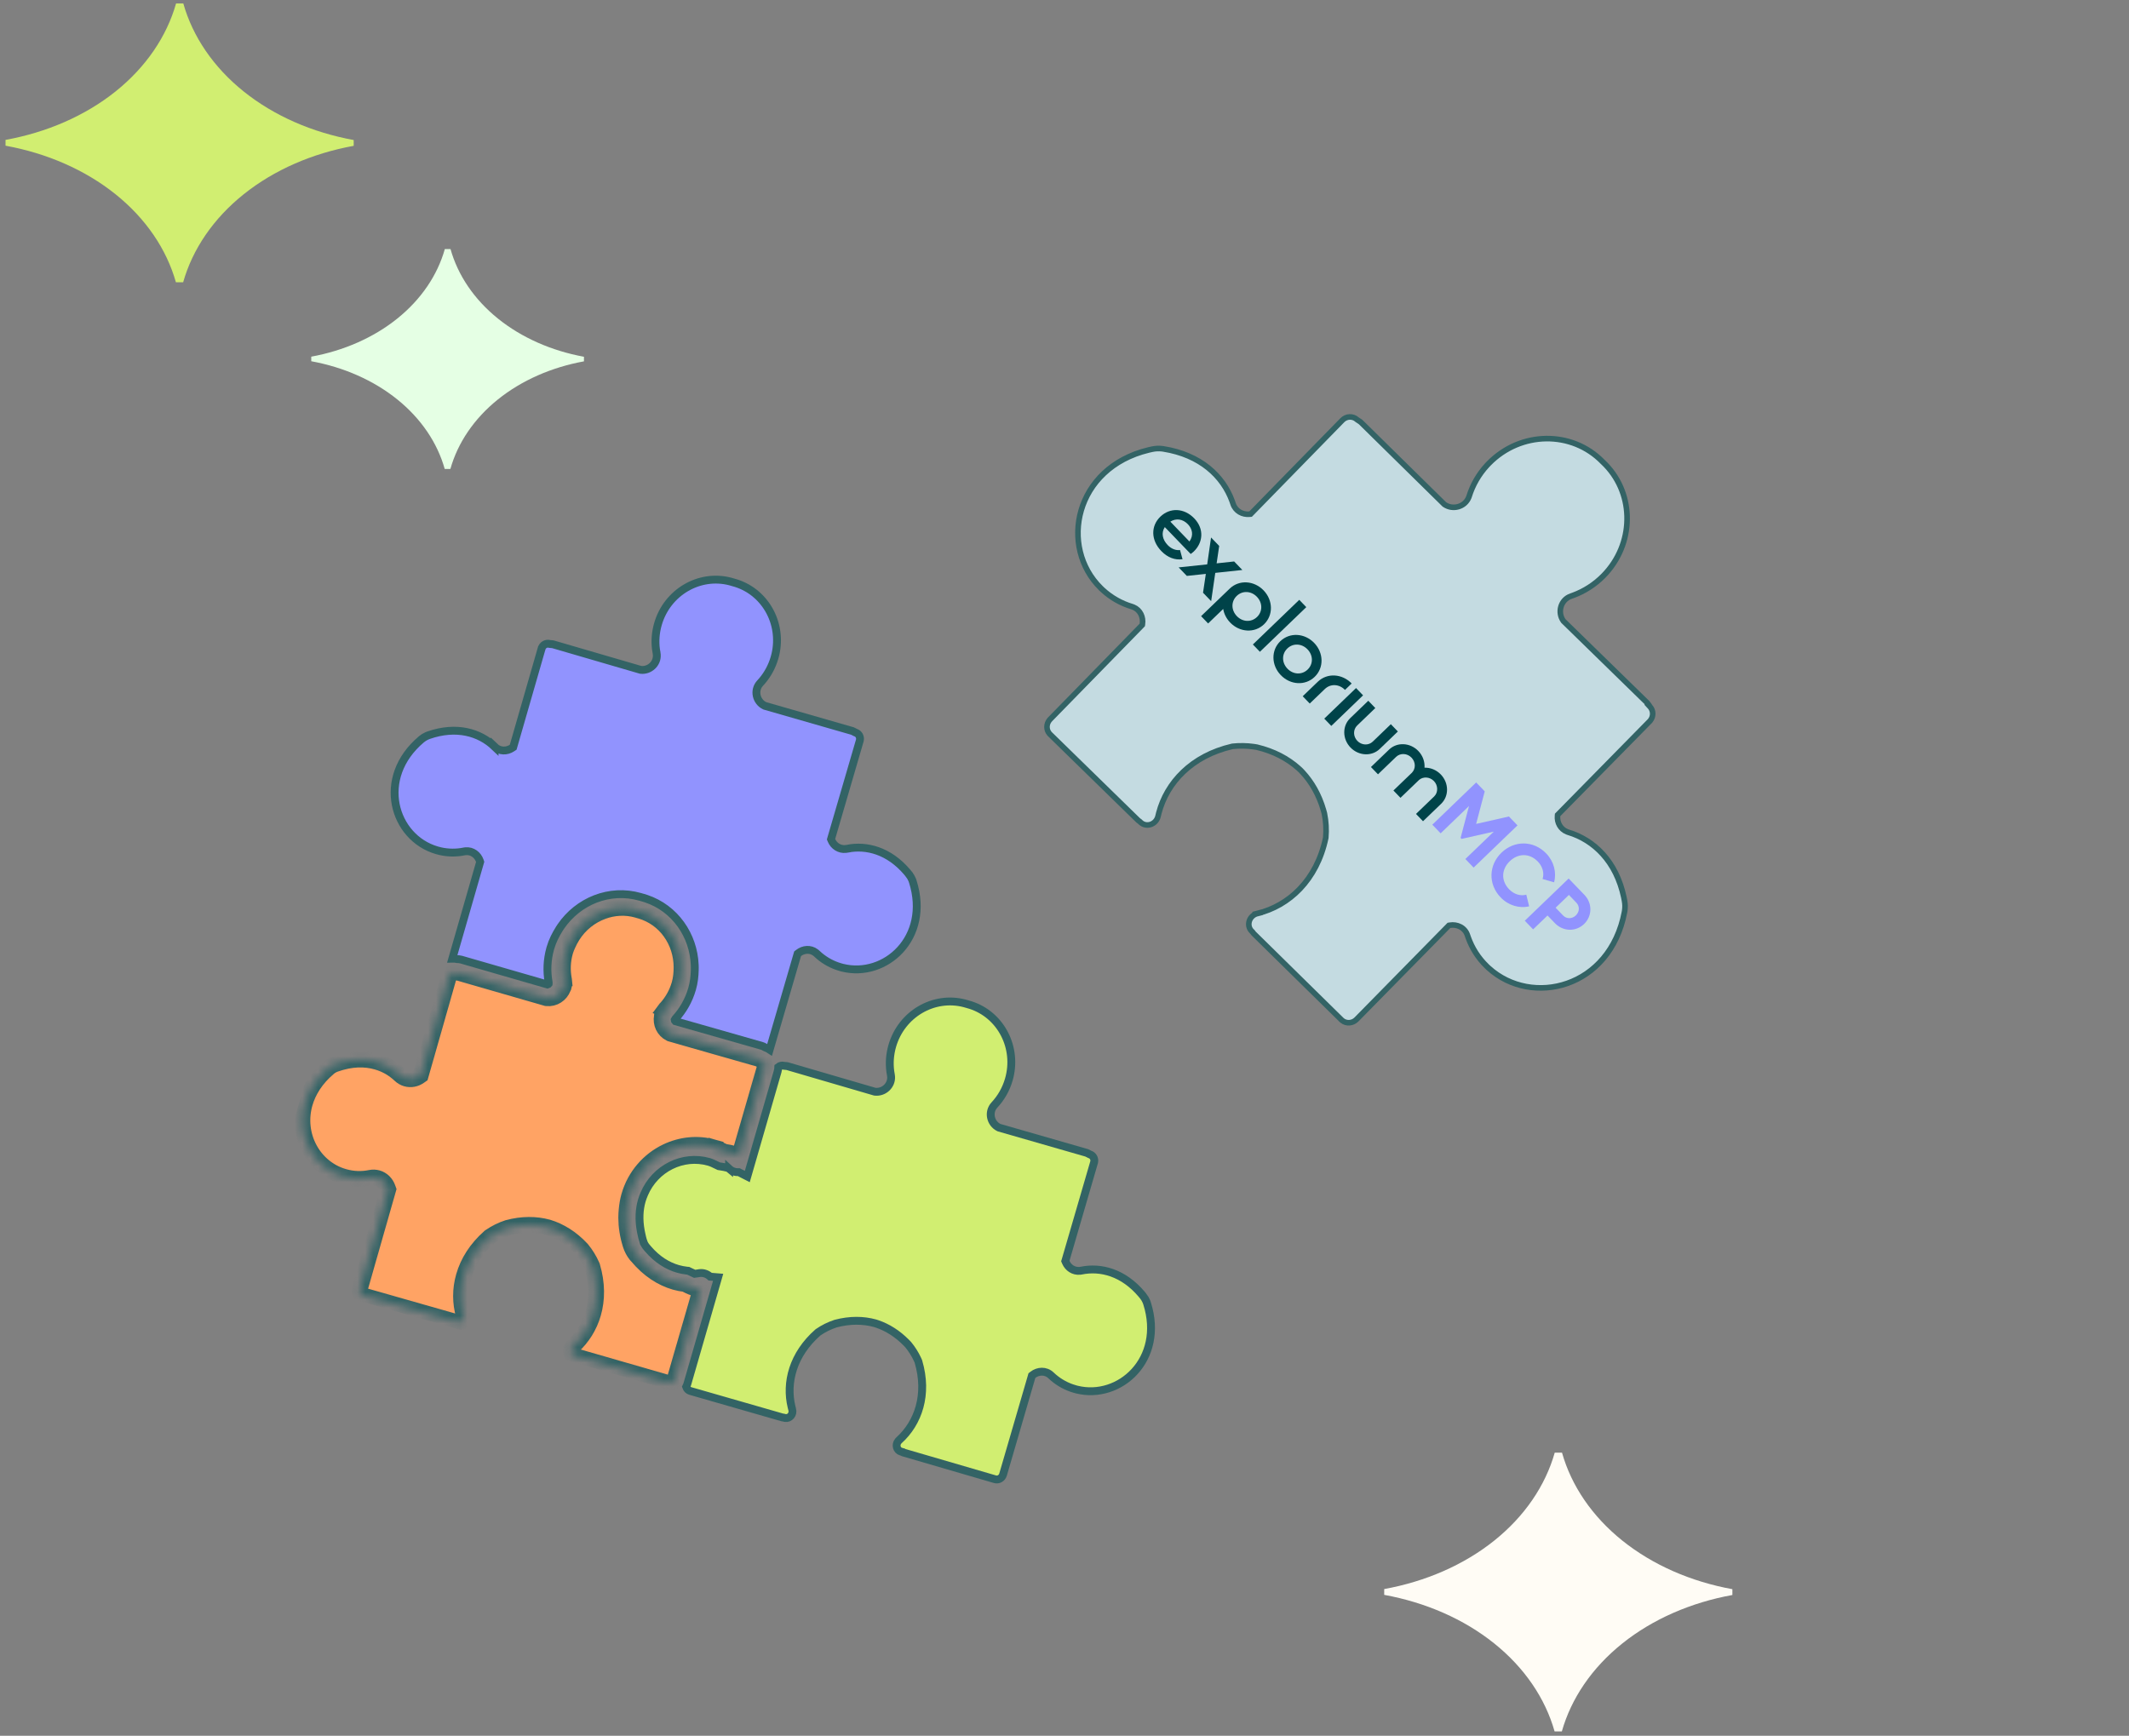
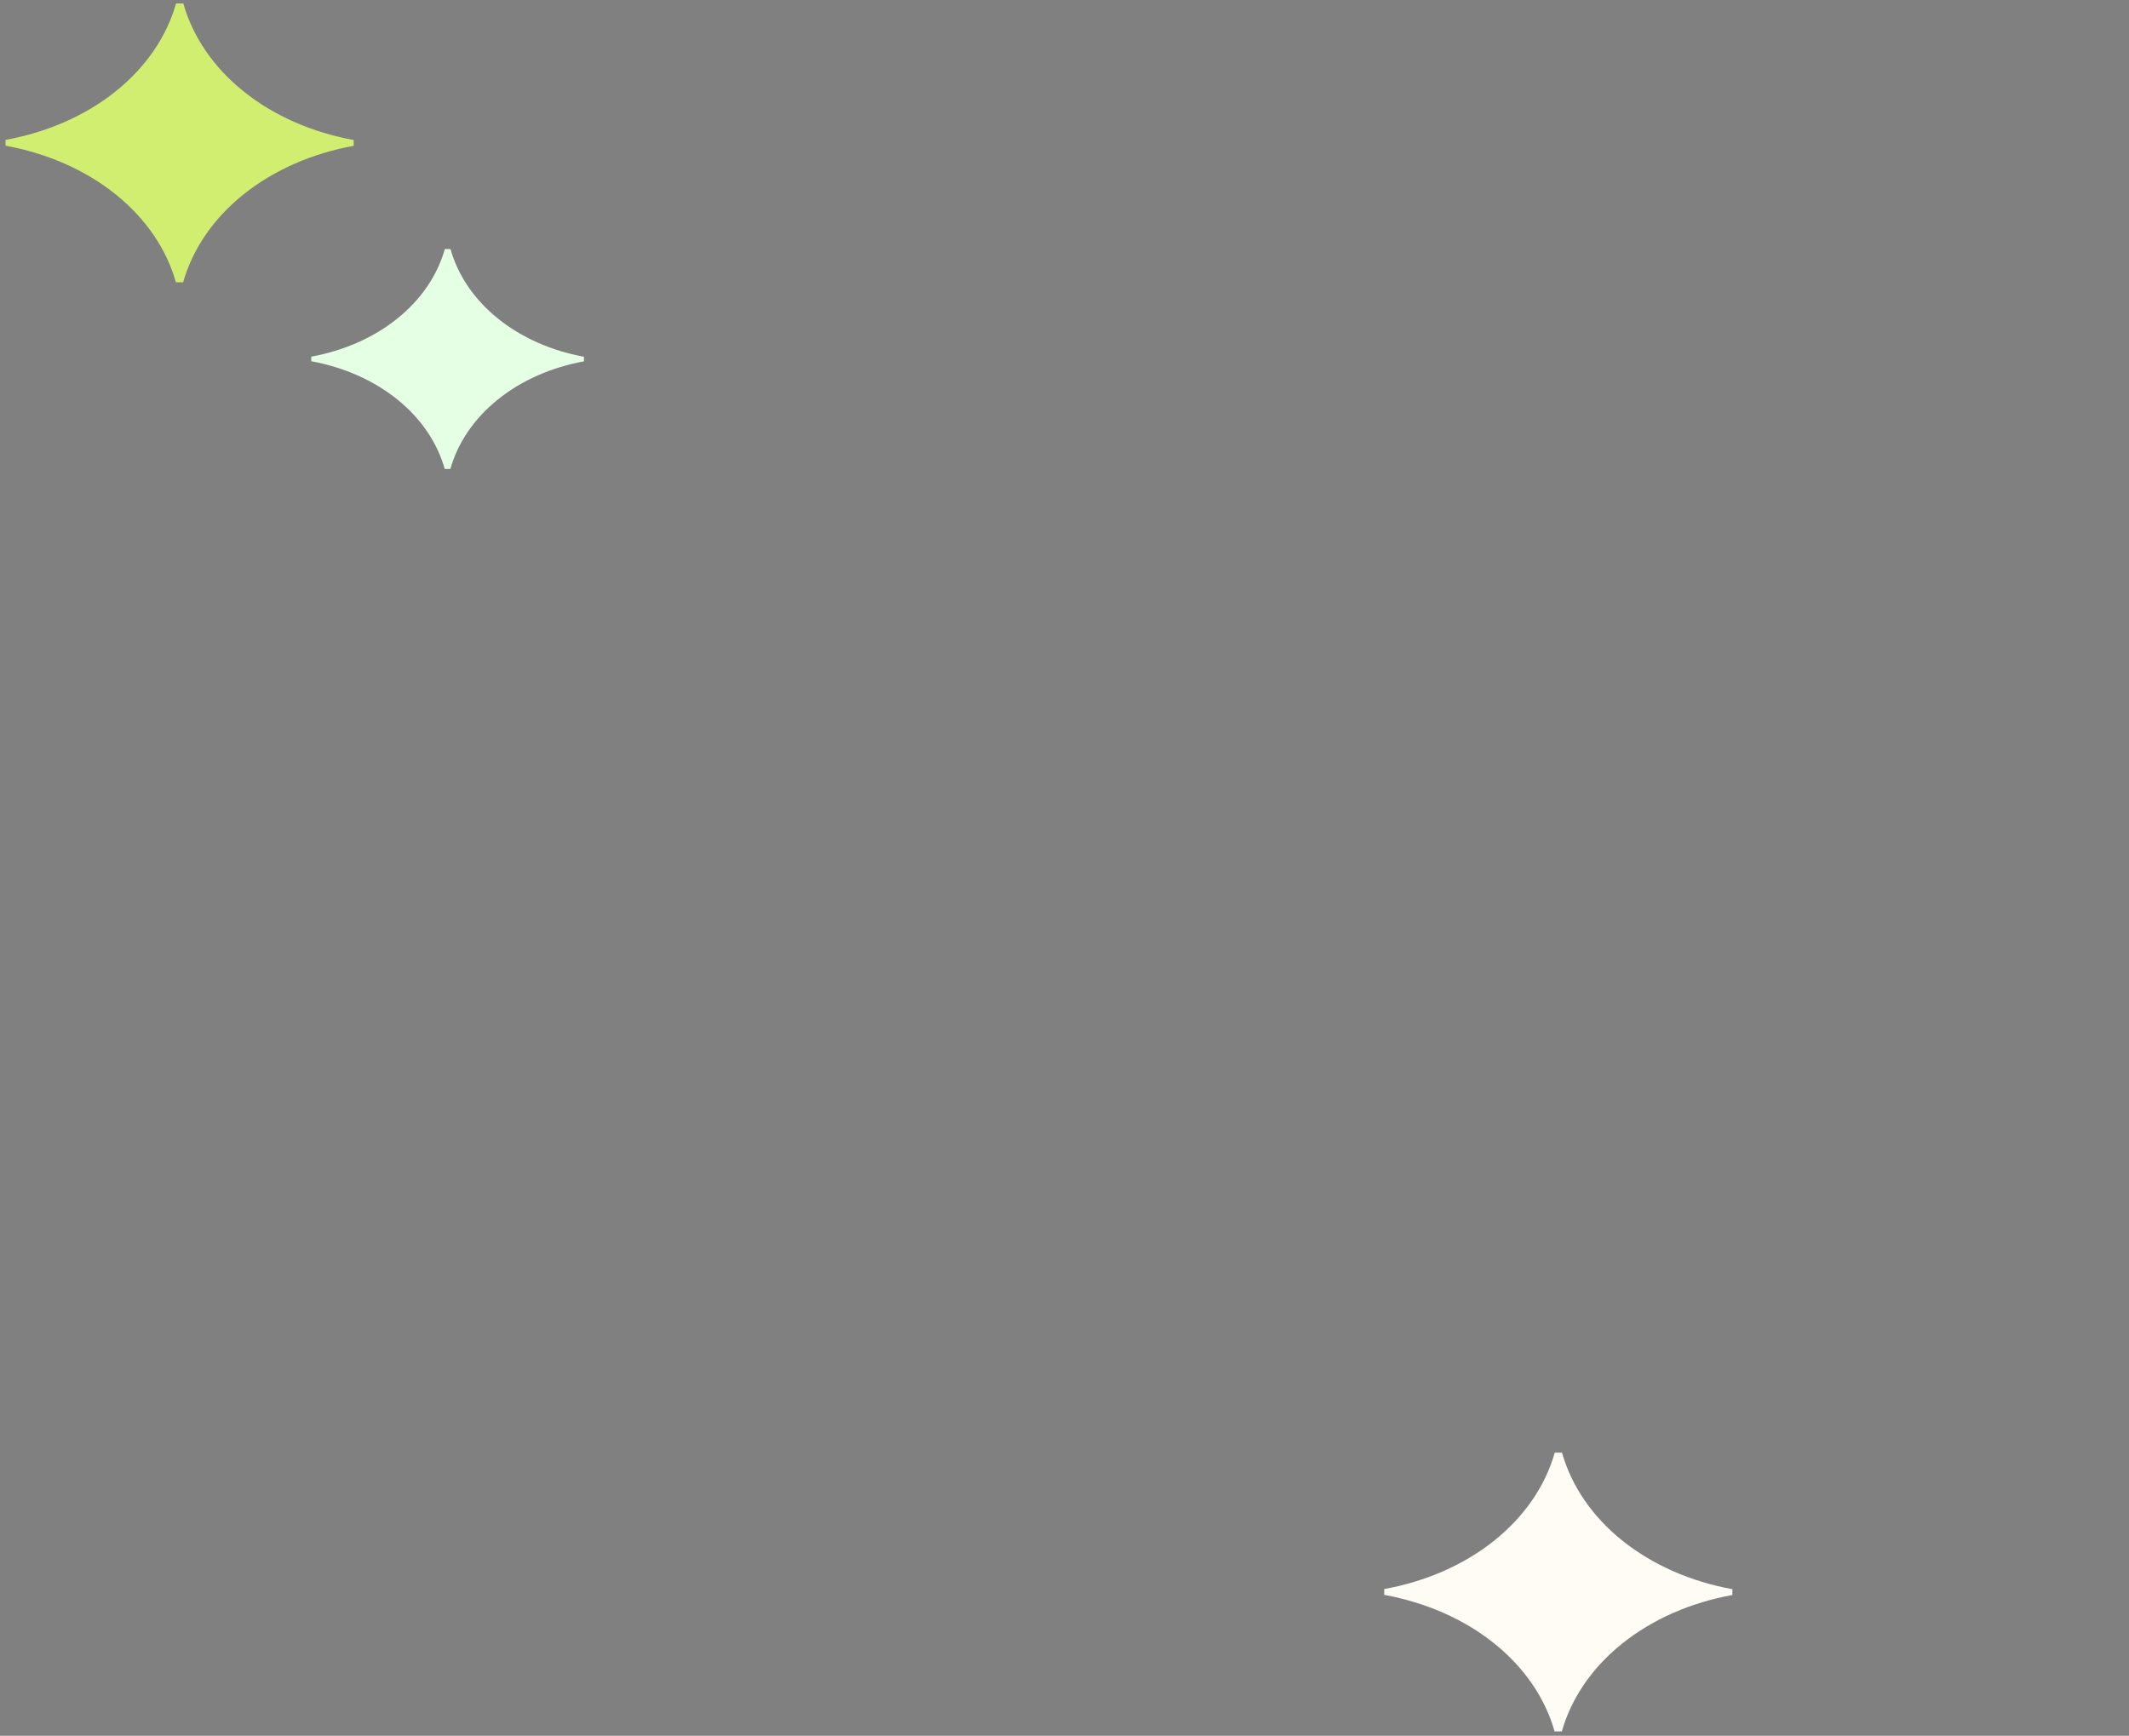
<svg xmlns="http://www.w3.org/2000/svg" width="271" height="221" viewBox="0 0 271 221" fill="none">
  <rect x="0" y="0" width="271" height="221" fill="#808080" stroke="none" />
  <g clip-path="url(#clip0_4683_19804)">
-     <path d="M170.857 53.508C171.38 52.969 172.204 52.947 172.725 53.415L172.744 53.432L172.765 53.446L173.193 53.734L183.826 64.195L183.849 64.218L183.875 64.236C184.928 64.957 186.479 64.555 186.967 63.299L187.011 63.174L187.011 63.173C187.458 61.754 188.216 60.405 189.293 59.236L189.512 59.005C193.55 54.874 200.086 54.777 204.003 58.801L204.008 58.807L204.015 58.812C207.984 62.522 208.142 68.778 204.473 72.908L204.106 73.301C202.98 74.444 201.665 75.272 200.267 75.792L199.988 75.891C198.64 76.345 198.221 77.975 198.99 79.047L199.007 79.073L199.03 79.095L209.7 89.512L209.831 89.695L209.799 89.729L210.023 89.972C210.471 90.459 210.493 91.215 210.062 91.746L209.969 91.849L209.969 91.85L198.356 103.663L198.267 103.754L198.255 103.88C198.179 104.715 198.614 105.56 199.463 105.904L199.638 105.967L199.639 105.967C202.896 106.954 205.728 109.66 206.697 114.232L206.785 114.68L206.785 114.685C206.863 115.086 206.87 115.515 206.811 115.935L206.782 116.115C204.946 125.823 194.992 128.25 189.491 123.252L189.232 123.008C188.148 121.951 187.37 120.701 186.888 119.354L186.795 119.084L186.795 119.083C186.467 118.079 185.46 117.64 184.548 117.799L184.435 117.818L184.355 117.9L172.671 129.79L172.67 129.791C172.163 130.308 171.376 130.349 170.854 129.932L170.752 129.842L170.752 129.841L159.571 118.847L159.44 118.672L159.422 118.649L159.403 118.63L159.335 118.564C158.611 117.859 158.975 116.573 160.076 116.301L160.075 116.3C164.056 115.322 167.615 112.089 168.753 106.685L168.757 106.664L168.759 106.642C168.847 105.614 168.789 104.587 168.585 103.587L168.584 103.579L168.582 103.57L168.465 103.145C167.898 101.188 166.967 99.581 165.803 98.324L165.55 98.059L165.543 98.053L165.274 97.805C163.903 96.582 162.135 95.642 159.978 95.128L159.967 95.125L159.957 95.123L159.578 95.064C158.692 94.94 157.793 94.927 156.902 95.02L156.879 95.023L156.858 95.027C151.647 96.23 148.517 99.667 147.506 103.517L147.415 103.891L147.415 103.892C147.187 104.929 146.049 105.339 145.311 104.801L145.168 104.681L145.167 104.68L145.099 104.613L145.081 104.595L145.06 104.58L144.879 104.448L133.663 93.492L133.662 93.491L133.571 93.392C133.172 92.916 133.163 92.2 133.58 91.682L133.677 91.574L133.677 91.573L145.322 79.65L145.401 79.568L145.419 79.455C145.552 78.599 145.16 77.667 144.276 77.301L144.093 77.235L144.092 77.235C142.731 76.824 141.444 76.111 140.341 75.09L140.123 74.882C134.784 69.63 136.774 59.57 146.209 57.292L146.663 57.19L146.664 57.19C147.073 57.103 147.503 57.083 147.918 57.13L148.095 57.155L148.096 57.155C152.805 57.907 155.678 60.605 156.842 63.814L156.949 64.126C157.26 65.091 158.176 65.555 159.058 65.468L159.187 65.456L159.278 65.363L170.856 53.509L170.857 53.508Z" fill="#C4DBE1" stroke="#336365" stroke-width="0.712" />
    <path d="M193.161 105.087L187.578 110.462L186.527 109.369L190.147 105.883L186.043 106.808L185.92 106.68L186.991 102.621L183.378 106.1L182.319 104.999L187.901 99.624L188.992 100.757L187.895 104.901L192.071 103.955L193.161 105.087ZM191.017 114.257C189.39 112.567 189.499 110.126 191.126 108.56C192.76 106.986 195.196 106.977 196.823 108.668C197.806 109.688 198.155 111.089 197.819 112.335L196.355 111.916C196.588 111.169 196.369 110.335 195.755 109.697C194.703 108.604 193.254 108.616 192.177 109.652C191.109 110.681 191.042 112.128 192.094 113.221C192.708 113.859 193.541 114.117 194.281 113.912L194.644 115.391C193.394 115.688 192.008 115.286 191.017 114.257ZM201.678 113.933C202.714 115.01 202.683 116.638 201.639 117.644C200.594 118.65 198.966 118.619 197.929 117.542L196.985 116.561L195.151 118.327L194.091 117.227L199.674 111.852L201.678 113.933ZM198.958 116.552C199.411 117.022 200.108 117.012 200.587 116.551C201.073 116.083 201.102 115.394 200.649 114.924L199.705 113.943L198.014 115.571L198.958 116.552Z" fill="#9193FE" />
    <path d="M148.638 69.403C149.134 69.919 149.725 70.096 150.207 70.03L150.523 71.2C149.592 71.334 148.639 71.008 147.828 70.165C146.462 68.747 146.491 66.947 147.704 65.779C148.917 64.611 150.717 64.65 152.017 66.001C153.317 67.351 153.124 69.093 151.959 70.215C151.838 70.332 151.692 70.439 151.562 70.531L148.267 67.109C147.777 67.862 147.975 68.716 148.638 69.403ZM151.404 68.942C151.976 68.144 151.754 67.314 151.216 66.755C150.545 66.058 149.702 65.96 148.971 66.415L151.404 68.942Z" fill="#004349" />
    <path d="M153.133 75.465L153.49 73.068L151.072 73.325L150.029 72.241L153.664 71.856L154.156 68.434L155.191 69.508L154.864 71.727L157.095 71.486L158.138 72.569L154.691 72.939L154.168 76.54L153.134 75.465L153.133 75.465Z" fill="#004349" />
    <path d="M165.383 76.371L166.277 77.3L160.372 82.985L159.478 82.056L165.383 76.371Z" fill="#004349" />
    <path d="M162.972 81.637C164.177 80.477 166.075 80.603 167.284 81.859C168.493 83.115 168.548 85.016 167.343 86.177C166.137 87.337 164.247 87.219 163.03 85.955C161.813 84.691 161.775 82.789 162.972 81.637ZM166.448 85.248C167.184 84.539 167.163 83.433 166.434 82.676C165.706 81.919 164.601 81.856 163.865 82.565C163.129 83.273 163.15 84.38 163.879 85.136C164.607 85.893 165.712 85.956 166.448 85.248Z" fill="#004349" />
    <path d="M167.74 86.8L165.822 88.646L166.717 89.574L168.634 87.729C169.37 87.02 170.474 87.083 171.203 87.84L172.052 87.022C170.844 85.767 168.945 85.64 167.74 86.8Z" fill="#004349" />
-     <path d="M172.611 87.602L173.505 88.53L169.46 92.424L168.566 91.496L172.611 87.602Z" fill="#004349" />
    <path d="M160.841 75.166C159.632 73.911 157.733 73.784 156.528 74.944L152.888 78.448L153.782 79.377L155.7 77.531C155.806 78.153 156.103 78.759 156.587 79.261C157.804 80.525 159.703 80.636 160.899 79.483C162.096 78.331 162.058 76.43 160.841 75.166ZM157.436 78.444C156.707 77.687 156.686 76.581 157.422 75.873C158.158 75.164 159.263 75.227 159.991 75.984C160.72 76.74 160.741 77.847 160.005 78.555C159.269 79.264 158.164 79.201 157.436 78.444Z" fill="#004349" />
    <path d="M177.041 92.204L174.732 94.427C174.198 94.941 173.322 94.898 172.776 94.33C172.23 93.763 172.219 92.886 172.753 92.372L175.063 90.148L174.169 89.22L171.86 91.444C170.843 92.422 170.863 94.091 171.903 95.171C172.943 96.251 174.61 96.333 175.626 95.355L177.935 93.132L177.041 92.204Z" fill="#004349" />
    <path d="M183.401 98.607C182.828 98.012 182.065 97.721 181.326 97.741C181.38 96.998 181.118 96.218 180.541 95.619C179.5 94.538 177.834 94.456 176.818 95.434L174.508 97.658L175.403 98.586L177.712 96.363C178.246 95.849 179.122 95.892 179.668 96.46C180.215 97.028 180.222 97.855 179.732 98.374C179.715 98.391 179.696 98.407 179.679 98.424L177.369 100.647L178.263 101.575L178.272 101.568L178.275 101.571L180.584 99.348C180.597 99.336 180.61 99.322 180.622 99.309C181.159 98.843 181.998 98.898 182.528 99.448C183.058 99.999 183.085 100.893 182.551 101.407L180.242 103.63L181.135 104.558L183.445 102.335C184.461 101.357 184.441 99.687 183.401 98.607Z" fill="#004349" />
    <path d="M123.167 127.857C127.13 128.905 129.48 133.008 128.511 137.079L128.406 137.473C128.045 138.712 127.41 139.794 126.595 140.672C125.725 141.599 126.092 143.044 127.136 143.555L127.176 143.574L127.218 143.586L138.339 146.784L138.682 146.959L138.714 146.975L138.749 146.987C139.123 147.113 139.359 147.514 139.279 147.93L139.258 148.012L139.257 148.014L135.655 160.386L135.604 160.558L135.676 160.724C135.966 161.396 136.656 161.886 137.472 161.8L137.638 161.775L137.64 161.774C140.153 161.266 143.003 162.043 145.303 164.759L145.524 165.028L145.525 165.028C145.683 165.226 145.818 165.455 145.919 165.695L146.009 165.939C148.279 173.113 142.491 178.272 137.06 176.918L136.802 176.848L136.801 176.847C135.777 176.554 134.868 176.051 134.099 175.399L133.779 175.11C133.088 174.448 132.111 174.547 131.478 175.042L131.351 175.14L131.307 175.295L127.679 187.743C127.542 188.21 127.076 188.459 126.659 188.337L114.966 184.926L114.893 184.892L114.881 184.871L114.682 184.814C114.155 184.662 113.928 183.959 114.351 183.464L114.444 183.369C116.874 181.171 118.145 177.558 116.906 173.358L116.898 173.329L116.887 173.302L116.76 173.021C116.453 172.371 116.067 171.767 115.617 171.216L115.607 171.204L115.597 171.192L115.355 170.941C114.221 169.792 112.966 169.013 111.671 168.569L111.393 168.479L111.38 168.475C109.88 168.062 108.186 168.039 106.371 168.521L106.355 168.525L106.341 168.53C105.568 168.787 104.833 169.148 104.155 169.614L104.131 169.631L104.108 169.65C100.92 172.449 100.01 176.038 100.756 179.127L100.833 179.425L100.834 179.426C101.022 180.092 100.498 180.616 99.969 180.544L99.863 180.522L99.758 180.492L99.725 180.487L99.573 180.464L87.861 177.096C87.615 177.026 87.426 176.833 87.341 176.579C87.399 176.46 87.457 176.331 87.497 176.19L91.243 163.214L91.412 162.627L90.804 162.577L90.4 162.544C90.055 162.222 89.575 162.023 89.038 162.091L88.913 162.112L88.907 162.113C88.755 162.146 88.598 162.165 88.426 162.185C88.247 162.103 88.056 162.01 87.779 161.879L87.78 161.879L87.682 161.833L87.599 161.793L87.414 161.778C87.039 161.734 86.662 161.658 86.283 161.553C84.974 161.173 83.668 160.387 82.48 159.004L82.244 158.719L82.242 158.716L82.127 158.56C82.019 158.395 81.93 158.211 81.87 158.022L81.869 158.022C81.817 157.856 81.775 157.691 81.736 157.525L81.624 157.011L81.623 157.009L81.566 156.722C81.302 155.298 81.366 154.002 81.69 152.874C81.733 152.725 81.781 152.58 81.834 152.437L82.007 152.009L82.007 152.007C83.394 148.758 86.908 146.984 90.237 147.931C90.401 147.978 90.566 148.042 90.743 148.121L91.321 148.399L91.331 148.402L91.428 148.449L91.495 148.481L91.568 148.492L91.674 148.508L91.68 148.509C92.037 148.558 92.378 148.629 92.706 148.716L92.81 148.802L92.81 148.801C93.181 149.145 93.629 149.264 94.051 149.244L94.582 149.518L95.123 149.796L95.292 149.212L98.982 136.43L98.982 136.429C99.038 136.235 99.064 136.04 99.07 135.851C99.269 135.693 99.516 135.632 99.749 135.688L99.783 135.696L99.817 135.699L100.197 135.736L111.309 138.981L111.352 138.993L111.395 138.997C112.479 139.116 113.499 138.221 113.428 137.083L113.399 136.853L113.399 136.851L113.326 136.406C113.188 135.36 113.262 134.266 113.571 133.176C114.745 129.105 118.837 126.726 122.764 127.741L123.167 127.857Z" fill="#D1EE71" stroke="#336365" />
-     <path d="M61.121 109.733L61.069 109.582C60.818 108.866 60.12 108.295 59.263 108.378L59.089 108.404L59.085 108.405C58.105 108.605 57.073 108.606 56.047 108.373L55.608 108.259L55.607 108.259C50.106 106.658 47.808 99.046 53.648 94.123C53.851 93.955 54.078 93.812 54.312 93.705L54.548 93.61L54.551 93.609C58.09 92.376 61.044 93.243 62.958 95.072L62.958 95.071C63.613 95.703 64.534 95.668 65.174 95.235L65.324 95.134L65.374 94.96L68.94 82.578L68.941 82.577C69.07 82.125 69.512 81.878 69.923 81.977L69.957 81.986L69.991 81.99L70.373 82.027L81.489 85.268L81.529 85.28L81.571 85.285C82.658 85.409 83.675 84.51 83.604 83.374L83.576 83.143L83.575 83.142L83.503 82.697C83.364 81.651 83.435 80.556 83.748 79.467C84.921 75.398 89.014 73.019 92.938 74.031L93.341 74.147C97.307 75.196 99.659 79.298 98.687 83.37L98.582 83.763C98.264 84.848 97.739 85.813 97.064 86.625L96.766 86.963C95.9 87.89 96.266 89.335 97.313 89.846L97.352 89.865L97.393 89.877L108.515 93.075L108.859 93.25L108.891 93.266L108.925 93.278C109.298 93.404 109.535 93.804 109.457 94.224L109.437 94.308L105.83 106.676L105.781 106.847L105.851 107.013C106.138 107.686 106.834 108.178 107.648 108.09L107.813 108.065L107.813 108.064C110.328 107.556 113.183 108.335 115.482 111.05L115.702 111.319L115.702 111.32C115.861 111.519 115.996 111.747 116.097 111.988L116.188 112.232C118.455 119.405 112.67 124.563 107.236 123.209L106.978 123.138L106.977 123.138C105.952 122.844 105.043 122.341 104.276 121.69L103.955 121.4L103.954 121.399L103.821 121.286C103.142 120.76 102.252 120.869 101.655 121.333L101.527 121.432L101.482 121.588L97.968 133.645C97.803 133.535 97.624 133.444 97.43 133.376C97.358 133.333 97.253 133.27 97.129 133.217L96.96 133.157L85.942 130.015C85.903 129.979 85.877 129.917 85.875 129.872L85.953 129.737L85.957 129.733L85.987 129.691C86.933 128.646 87.676 127.372 88.094 125.913L88.099 125.896C88.332 125.084 88.417 124.293 88.435 123.543L88.439 123.224L88.439 123.222L88.431 122.845C88.279 119.086 85.93 115.647 82.238 114.413L81.864 114.297L81.854 114.294L81.693 114.251L81.503 114.193L81.495 114.191C77.585 113.069 73.585 114.746 71.392 117.956L71.186 118.271L71.184 118.273C70.74 118.988 70.321 119.789 70.055 120.714L70.036 120.782C69.636 122.213 69.587 123.661 69.829 125.027L69.829 125.027L69.834 125.071L69.837 125.091L69.84 125.112L69.84 125.115L69.833 125.273C69.824 125.286 69.809 125.304 69.785 125.321C69.755 125.342 69.727 125.349 69.705 125.354L58.698 122.176C58.501 122.119 58.304 122.115 58.183 122.112C57.979 122.067 57.776 122.047 57.576 122.053L61.077 109.886L61.121 109.733Z" fill="#9193FE" stroke="#336365" />
    <mask id="path-6-inside-1_4683_19804" fill="white">
      <path d="M84.819 146.629C86.653 145.744 88.787 145.492 90.88 146.087L90.704 146.713L90.883 146.088C91.391 146.233 91.811 146.448 92.203 146.639C92.64 146.705 93.071 146.789 93.492 146.906C93.699 146.966 93.904 147.034 94.107 147.115L97.358 135.841C97.461 135.484 97.282 135.155 96.993 135.035L96.955 135.011L96.859 134.98L96.775 134.919L96.598 134.827L85.365 131.624L85.313 131.599C84.48 131.187 84.083 130.291 84.244 129.422L84.262 129.244C84.339 128.978 84.479 128.726 84.68 128.5L84.674 128.498L84.717 128.44L84.738 128.424C85.525 127.561 86.134 126.52 86.479 125.319L86.484 125.301C86.686 124.596 86.751 123.876 86.751 123.137C86.742 119.857 84.694 116.885 81.502 115.969L81.337 115.926L81.301 115.915L81.133 115.863C79.631 115.432 78.109 115.537 76.731 116.04C75.177 116.609 73.806 117.684 72.883 119.158C72.658 119.513 72.466 119.88 72.296 120.257C72.168 120.539 72.047 120.826 71.96 121.128L71.953 121.152C71.608 122.354 71.575 123.56 71.789 124.706L71.796 124.739L71.799 124.773L71.803 124.815L71.796 124.817C71.841 125.106 71.828 125.396 71.752 125.66L71.68 125.804C71.359 126.634 70.542 127.19 69.616 127.097L69.56 127.091L58.338 123.85L58.242 123.841L58.137 123.834L58.036 123.842L57.936 123.817C57.616 123.74 57.261 123.932 57.153 124.303L53.554 136.924L53.356 137.062C52.883 137.381 52.289 137.503 51.717 137.339C51.431 137.257 51.155 137.103 50.927 136.884C50.114 136.113 49.124 135.525 47.98 135.197C46.468 134.763 44.684 134.78 42.688 135.483C42.386 135.587 42.087 135.755 41.844 135.965C40.221 137.34 39.256 138.903 38.804 140.477C37.643 144.524 39.883 148.694 43.765 149.814L43.778 149.818C44.919 150.145 46.076 150.177 47.174 149.95C47.473 149.89 47.778 149.904 48.056 149.983C48.683 150.163 49.143 150.647 49.349 151.225L49.423 151.429L45.807 164.101C45.699 164.477 45.911 164.842 46.24 164.937L57.942 168.274L58.137 168.299L58.253 168.332C58.442 168.383 58.58 168.352 58.718 168.274C58.854 168.188 58.966 168.041 59.017 167.864L59.018 167.443C58.579 165.883 58.554 164.172 59.037 162.488C59.544 160.72 60.613 158.981 62.312 157.485L62.344 157.457L62.375 157.437C63.065 156.963 63.818 156.59 64.606 156.329L64.624 156.324L64.64 156.318C66.479 155.825 68.208 155.846 69.734 156.255L69.753 156.261C71.265 156.723 72.739 157.621 74.037 159.014L74.05 159.026L74.063 159.044C74.593 159.686 75.033 160.399 75.366 161.167L75.382 161.205L75.394 161.241C76.039 163.411 76.025 165.451 75.515 167.222C75.033 168.902 74.109 170.343 72.905 171.434L72.683 171.788C72.632 171.964 72.651 172.149 72.72 172.294C72.794 172.433 72.899 172.533 73.084 172.59L73.196 172.622L73.238 172.642L73.372 172.704L85.068 176.08C85.396 176.174 85.77 175.977 85.88 175.601L89.183 164.169C88.909 164.127 88.63 164.074 88.345 163.992L88.341 163.991C87.859 163.849 87.508 163.633 87.204 163.488C86.775 163.431 86.35 163.356 85.923 163.233C84.212 162.742 82.548 161.677 81.117 159.961L80.95 159.782C80.652 159.402 80.416 158.968 80.265 158.497C79.884 157.303 79.715 156.15 79.707 155.051C79.706 154.709 79.728 154.374 79.759 154.045C79.814 153.436 79.91 152.846 80.071 152.285C80.813 149.698 82.594 147.699 84.819 146.629Z" />
    </mask>
    <path d="M84.819 146.629C86.653 145.744 88.787 145.492 90.88 146.087L90.704 146.713L90.883 146.088C91.391 146.233 91.811 146.448 92.203 146.639C92.64 146.705 93.071 146.789 93.492 146.906C93.699 146.966 93.904 147.034 94.107 147.115L97.358 135.841C97.461 135.484 97.282 135.155 96.993 135.035L96.955 135.011L96.859 134.98L96.775 134.919L96.598 134.827L85.365 131.624L85.313 131.599C84.48 131.187 84.083 130.291 84.244 129.422L84.262 129.244C84.339 128.978 84.479 128.726 84.68 128.5L84.674 128.498L84.717 128.44L84.738 128.424C85.525 127.561 86.134 126.52 86.479 125.319L86.484 125.301C86.686 124.596 86.751 123.876 86.751 123.137C86.742 119.857 84.694 116.885 81.502 115.969L81.337 115.926L81.301 115.915L81.133 115.863C79.631 115.432 78.109 115.537 76.731 116.04C75.177 116.609 73.806 117.684 72.883 119.158C72.658 119.513 72.466 119.88 72.296 120.257C72.168 120.539 72.047 120.826 71.96 121.128L71.953 121.152C71.608 122.354 71.575 123.56 71.789 124.706L71.796 124.739L71.799 124.773L71.803 124.815L71.796 124.817C71.841 125.106 71.828 125.396 71.752 125.66L71.68 125.804C71.359 126.634 70.542 127.19 69.616 127.097L69.56 127.091L58.338 123.85L58.242 123.841L58.137 123.834L58.036 123.842L57.936 123.817C57.616 123.74 57.261 123.932 57.153 124.303L53.554 136.924L53.356 137.062C52.883 137.381 52.289 137.503 51.717 137.339C51.431 137.257 51.155 137.103 50.927 136.884C50.114 136.113 49.124 135.525 47.98 135.197C46.468 134.763 44.684 134.78 42.688 135.483C42.386 135.587 42.087 135.755 41.844 135.965C40.221 137.34 39.256 138.903 38.804 140.477C37.643 144.524 39.883 148.694 43.765 149.814L43.778 149.818C44.919 150.145 46.076 150.177 47.174 149.95C47.473 149.89 47.778 149.904 48.056 149.983C48.683 150.163 49.143 150.647 49.349 151.225L49.423 151.429L45.807 164.101C45.699 164.477 45.911 164.842 46.24 164.937L57.942 168.274L58.137 168.299L58.253 168.332C58.442 168.383 58.58 168.352 58.718 168.274C58.854 168.188 58.966 168.041 59.017 167.864L59.018 167.443C58.579 165.883 58.554 164.172 59.037 162.488C59.544 160.72 60.613 158.981 62.312 157.485L62.344 157.457L62.375 157.437C63.065 156.963 63.818 156.59 64.606 156.329L64.624 156.324L64.64 156.318C66.479 155.825 68.208 155.846 69.734 156.255L69.753 156.261C71.265 156.723 72.739 157.621 74.037 159.014L74.05 159.026L74.063 159.044C74.593 159.686 75.033 160.399 75.366 161.167L75.382 161.205L75.394 161.241C76.039 163.411 76.025 165.451 75.515 167.222C75.033 168.902 74.109 170.343 72.905 171.434L72.683 171.788C72.632 171.964 72.651 172.149 72.72 172.294C72.794 172.433 72.899 172.533 73.084 172.59L73.196 172.622L73.238 172.642L73.372 172.704L85.068 176.08C85.396 176.174 85.77 175.977 85.88 175.601L89.183 164.169C88.909 164.127 88.63 164.074 88.345 163.992L88.341 163.991C87.859 163.849 87.508 163.633 87.204 163.488C86.775 163.431 86.35 163.356 85.923 163.233C84.212 162.742 82.548 161.677 81.117 159.961L80.95 159.782C80.652 159.402 80.416 158.968 80.265 158.497C79.884 157.303 79.715 156.15 79.707 155.051C79.706 154.709 79.728 154.374 79.759 154.045C79.814 153.436 79.91 152.846 80.071 152.285C80.813 149.698 82.594 147.699 84.819 146.629Z" fill="#FFA364" stroke="#336365" stroke-width="2" mask="url(#path-6-inside-1_4683_19804)" />
  </g>
  <path d="M23.334 0.443C22.817 0.443 22.929 0.443 22.411 0.443C21.215 4.653 18.577 8.548 14.703 11.649C10.828 14.748 5.961 16.857 0.703 17.811C0.703 18.225 0.703 18.136 0.703 18.55C5.96 19.508 10.824 21.62 14.696 24.723C18.567 27.826 21.2 31.724 22.391 35.935C22.908 35.935 22.797 35.935 23.314 35.935C24.51 31.725 27.148 27.829 31.023 24.73C34.898 21.629 39.764 19.521 45.022 18.567C45.022 18.153 45.022 18.242 45.022 17.828C39.765 16.87 34.901 14.758 31.029 11.655C27.158 8.552 24.525 4.654 23.334 0.443Z" fill="#D1EE71" />
  <path d="M198.827 184.951C198.309 184.951 198.421 184.951 197.903 184.951C196.708 189.161 194.07 193.056 190.195 196.156C186.32 199.256 181.453 201.365 176.195 202.319C176.195 202.733 176.195 202.643 176.195 203.058C181.452 204.016 186.316 206.128 190.188 209.231C194.059 212.334 196.693 216.232 197.883 220.442C198.4 220.442 198.289 220.442 198.807 220.442C200.002 216.232 202.64 212.337 206.515 209.237C210.39 206.137 215.257 204.028 220.515 203.075C220.515 202.661 220.515 202.75 220.515 202.335C215.258 201.378 210.394 199.265 206.522 196.162C202.651 193.059 200.017 189.162 198.827 184.951Z" fill="#FFFCF5" />
  <path d="M57.346 31.711C56.941 31.711 57.028 31.711 56.622 31.711C55.686 35.032 53.62 38.104 50.585 40.549C47.55 42.994 43.739 44.658 39.62 45.41C39.62 45.736 39.62 45.666 39.62 45.993C43.738 46.748 47.547 48.414 50.58 50.862C53.612 53.31 55.674 56.384 56.607 59.705C57.012 59.705 56.925 59.705 57.33 59.705C58.267 56.384 60.333 53.312 63.367 50.867C66.402 48.422 70.214 46.758 74.332 46.006C74.332 45.679 74.332 45.75 74.332 45.423C70.215 44.668 66.405 43.001 63.373 40.554C60.341 38.106 58.278 35.032 57.346 31.711Z" fill="#E5FFE4" />
  <defs>
    <clipPath id="clip0_4683_19804">
-       <rect width="173.078" height="166.933" fill="white" transform="translate(77.995 1.229) rotate(16.01)" />
-     </clipPath>
+       </clipPath>
  </defs>
</svg>